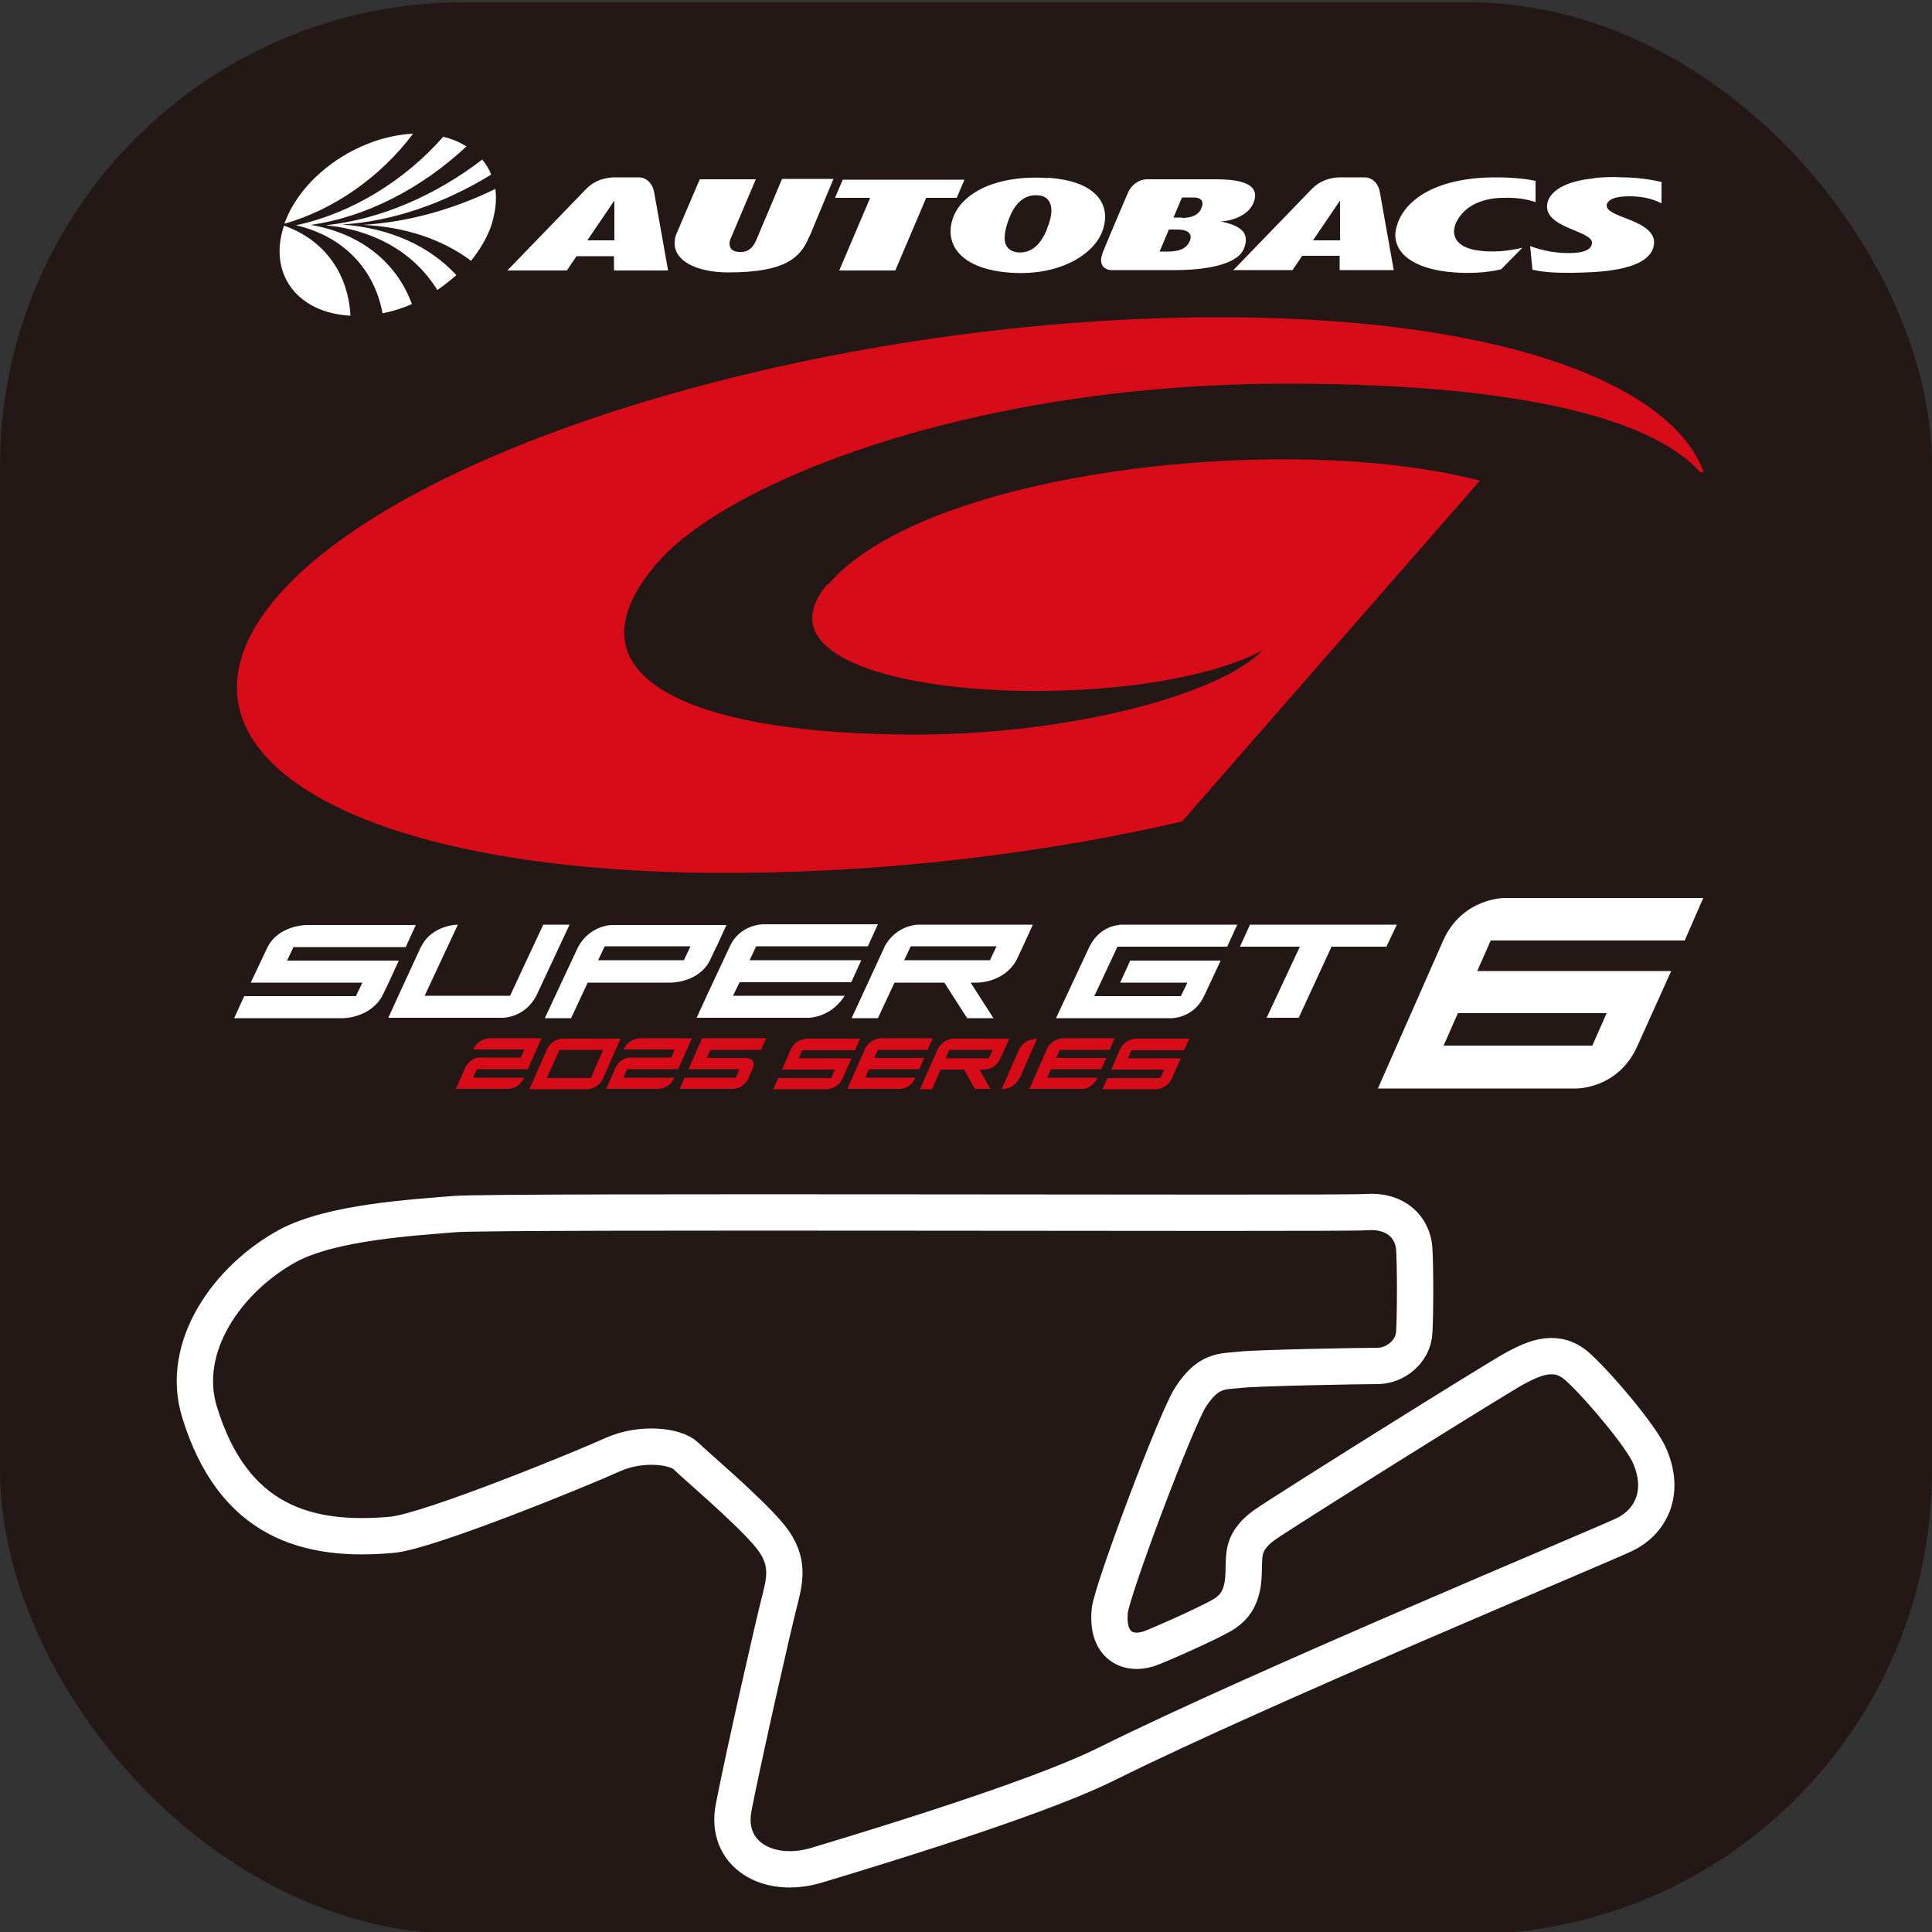
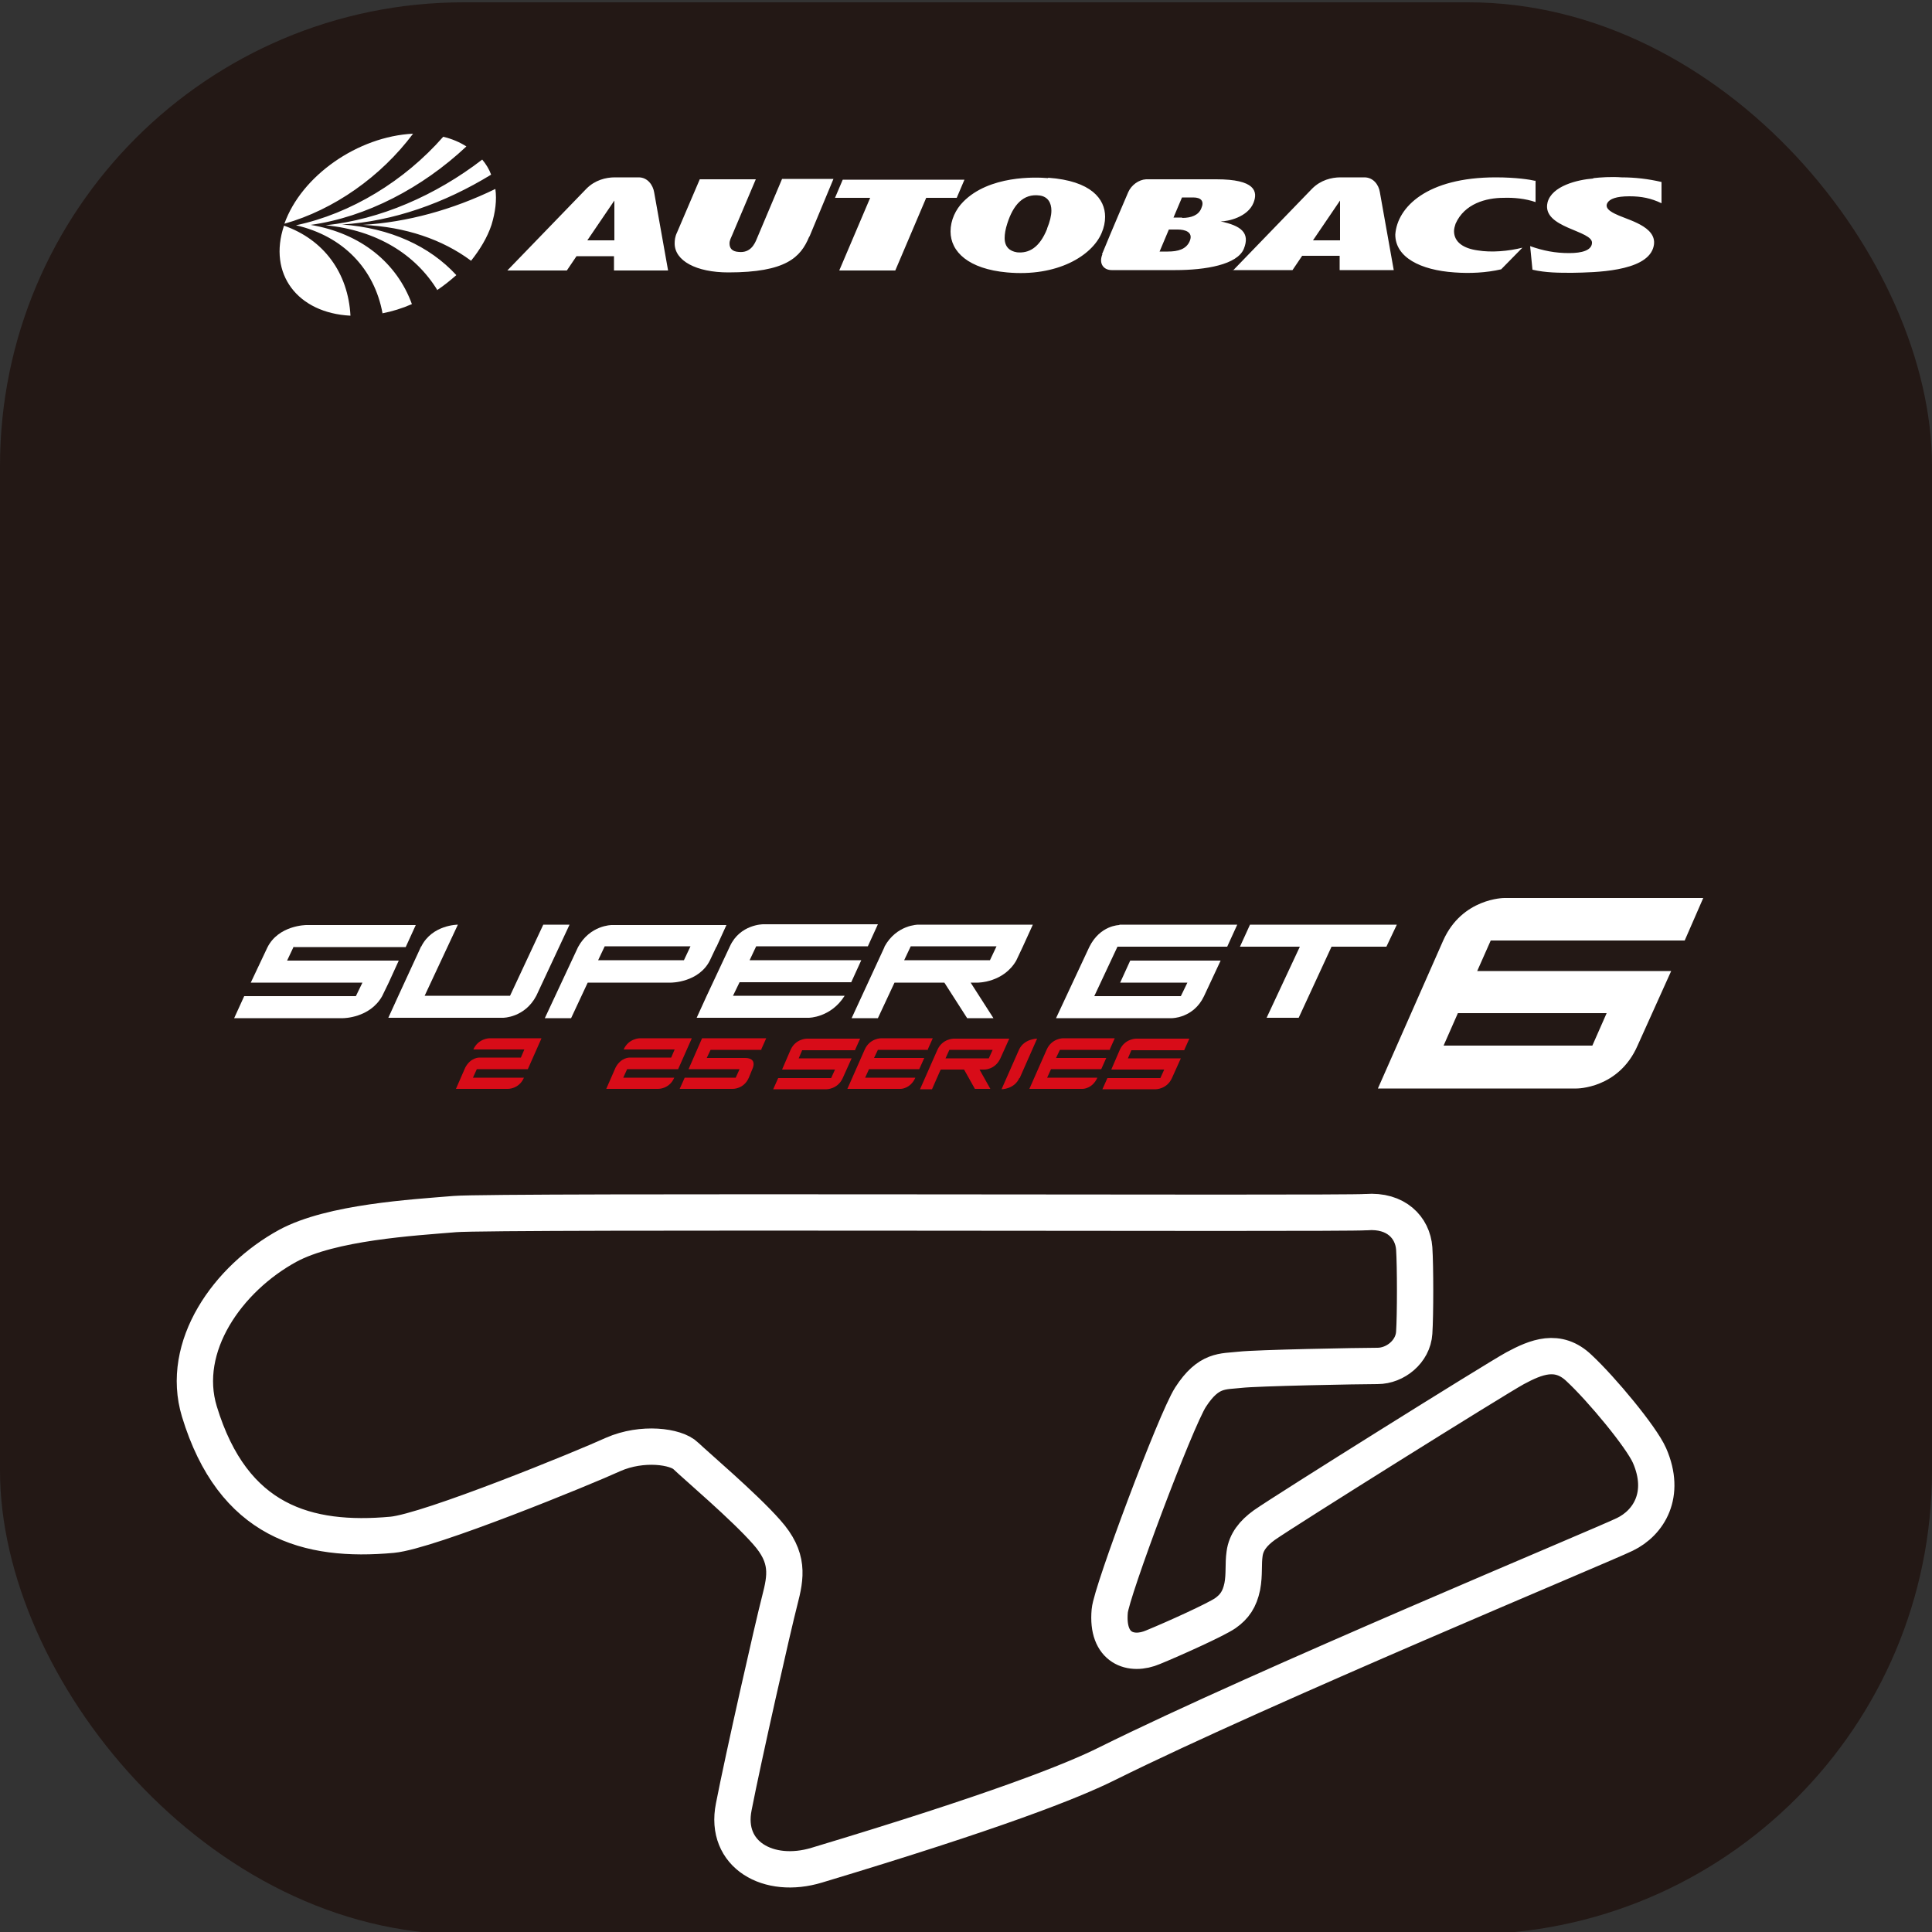
<svg xmlns="http://www.w3.org/2000/svg" id="_レイヤー_1" data-name="レイヤー 1" viewBox="0 0 50 50">
  <rect x="0" y="0" width="50" height="50" fill="#333333" stroke="none" />
  <defs>
    <style>
      .cls-1 {
        fill: #231815;
      }

      .cls-2 {
        fill: #fff;
      }

      .cls-3 {
        fill: #d80c18;
      }

      .cls-4 {
        fill: none;
        stroke: #fff;
        stroke-miterlimit: 3.86;
        stroke-width: .94px;
      }

      .cls-5 {
        fill: #d70c18;
      }
    </style>
  </defs>
  <rect class="cls-1" y=".06" width="50" height="50" rx="12" ry="12" />
  <g>
-     <path class="cls-5" d="M21.44,15.12c2.52-2.95,11.9-3.98,16.86-2.68l-7.71,8.82c-3.46.8-7.47,1.31-11.56,1.33-9.96.06-15.26-3.15-11.88-7.12,3.39-3.97,14.18-7.2,24.14-7.26,7.29-.04,11.91,1.63,12.8,4l-.08.02c-1.35-1.52-5.17-2.33-10.98-2.3-8.01.05-14.25,2.56-16.04,4.66-2.59,3.04,1.16,4.45,6.83,4.42,3.91-.02,7.71-1.02,8.86-2.18-3.47,1.84-13.81,1.27-11.26-1.72Z" />
    <path class="cls-2" d="M39.74,4.67v.56c-.26-.09-.56-.12-.83-.11-.45,0-1.01.15-1.24.67-.02.06-.04.13-.04.19,0,.29.25.45.61.5.36.06.8.02,1.16-.07l-.55.56c-.39.09-.81.11-1.21.08-.88-.06-1.53-.39-1.53-.98.05-.71.82-1.48,2.6-1.48.53,0,.9.06,1.02.09ZM27.1,5.91c.07-.17.11-.33.11-.46,0-.2-.09-.36-.3-.39-.43-.06-.69.25-.84.72-.05.15-.07.28-.07.38,0,.23.13.34.32.37.3.03.58-.11.78-.61ZM27.13,4.6c1.11.08,1.47.55,1.47,1.01,0,.14-.03.28-.09.42-.25.59-1.15,1.14-2.45,1.02-.99-.09-1.46-.53-1.46-1.06,0-.29.13-.57.33-.77.67-.68,1.86-.64,2.19-.61ZM28.52,6.58c.24-.59.68-1.61.68-1.61.08-.18.27-.32.46-.33h1.82c1,0,1.08.31.96.61-.15.37-.66.48-.85.48.52.11.77.29.6.71-.17.41-.99.55-1.77.55h-1.65c-.21,0-.34-.17-.24-.41ZM30.59,5.64c.24,0,.43-.07.5-.25.08-.18,0-.28-.21-.28h-.29l-.22.52h.23ZM30.47,5.94h-.22l-.24.57h.21c.27,0,.48-.06.57-.27.1-.24-.13-.3-.31-.3ZM41.24,4.61c.17-.02.46-.04.73-.02.34,0,.69.04,1.03.12v.55c-.27-.13-.52-.18-.83-.18-.35,0-.51.07-.57.17-.1.17.19.28.3.33.33.14,1.06.33.88.85-.21.6-1.5.62-2.09.63-.35,0-.68,0-1.03-.08l-.06-.61c.34.12.65.18,1.01.18.33,0,.57-.07.59-.25.05-.34-1.31-.39-1.15-1.06.11-.43.78-.59,1.18-.62ZM34.68,6.22v-1.03l-.7,1.03h.7ZM31.91,7l2.05-2.12c.22-.22.5-.29.73-.29h.62c.23,0,.37.19.4.38l.36,2.02h-1.4v-.37h-.97l-.25.37h-1.55ZM15.9,6.22v-1.03l-.7,1.03h.7ZM13.13,7l2.05-2.12c.22-.22.5-.29.73-.29h.62c.23,0,.37.2.4.39l.36,2.02h-1.4v-.37h-.97l-.25.37h-1.55ZM23.97,5.12l-.8,1.88h-1.45l.8-1.88h-.91l.2-.47h3.15l-.2.47h-.79ZM20.94,6.13c-.22.53-.6.92-2.09.92-.83,0-1.39-.3-1.39-.75,0-.08.01-.18.06-.28l.59-1.38h1.45l-.61,1.44c-.03.07-.07.14-.07.22,0,.12.06.21.24.22.3.03.41-.2.47-.35l.65-1.54h1.33l-.62,1.49ZM10.69,3.46c-.83,1.11-2.05,1.97-3.33,2.33.44-1.24,1.9-2.26,3.33-2.33ZM9.9,8.11c-.21-1.15-1.02-2-2.24-2.28,1.42-.3,2.81-1.15,3.81-2.29.22.05.43.14.6.25-1.14,1.07-2.59,1.83-4.03,2.03,1.3.22,2.23.98,2.62,2.05-.25.11-.51.19-.77.24ZM11.32,7.51c-.57-.93-1.57-1.55-2.89-1.68,1.41-.15,2.84-.77,4.05-1.7.1.12.18.25.23.39-1.21.74-2.54,1.21-3.86,1.29,1.25.09,2.27.56,2.96,1.31-.16.14-.32.27-.5.39ZM12.18,6.74c-.73-.54-1.68-.87-2.79-.92,1.15-.07,2.32-.39,3.43-.93.04.29,0,.6-.1.93-.11.33-.3.64-.53.93ZM7.35,5.84c1.03.36,1.66,1.22,1.72,2.33-1.37-.07-2.14-1.08-1.72-2.33Z" />
    <g>
      <g>
        <g>
          <path class="cls-2" d="M25.62,24.85l.17-.36h-2.22l-.17.36h2.22ZM22.89,24.5c.31-.57.87-.57.87-.57h2.97l-.26.57-.17.36c-.33.57-.99.57-.99.57h-.19l.59.92h-.68l-.59-.92h-1.29l-.43.92h-.68l.85-1.84Z" />
          <polygon class="cls-2" points="32.35 23.93 36.15 23.93 35.88 24.5 34.46 24.5 33.61 26.34 32.78 26.34 33.64 24.5 32.09 24.5 32.35 23.93" />
          <path class="cls-2" d="M10.9,24.5c.28-.57.95-.57.95-.57l-.86,1.84h2.21l.86-1.84h.68l-.86,1.84c-.3.57-.86.57-.86.57h-2.97l.26-.57.59-1.28Z" />
          <path class="cls-2" d="M7.6,24.5l-.17.36h2.89l-.26.57-.17.35c-.32.57-1.01.57-1.01.57h-2.82l.26-.57h2.89l.17-.35h-2.89l.43-.91c.29-.58,1.01-.58,1.01-.58h2.83l-.26.57h-2.89Z" />
          <path class="cls-2" d="M17.7,24.85l.17-.36h-2.22l-.17.36h2.22ZM18.54,24.5l-.17.36c-.29.57-1,.57-1,.57h-2.16l-.43.92h-.68l.86-1.84c.31-.57.87-.57.87-.57h2.97l-.26.57Z" />
          <path class="cls-2" d="M18.97,25.77h2.89c-.36.57-.93.57-.93.57h-2.9l.26-.57.6-1.28c.26-.57.86-.57.86-.57h2.97l-.26.57h-2.89l-.17.36h2.89l-.26.57h-2.89l-.17.35Z" />
          <path class="cls-2" d="M28.97,23.93h3.05l-.26.57h-2.84l-.6,1.28h2.24l.17-.35h-1.74l.26-.57h2.34l-.43.92c-.27.57-.83.57-.83.57h-3l.86-1.84c.28-.57.78-.57.78-.57Z" />
        </g>
        <g>
          <path class="cls-3" d="M14.01,26.88l-.35.79h-1.32l-.1.22h1.32c-.13.3-.42.29-.42.29h-1.34l.24-.55c.14-.27.37-.26.37-.26h1.07l.09-.21h-1.32c.13-.29.42-.29.42-.29h1.34Z" />
-           <path class="cls-3" d="M16.06,26.88l-.45,1.02c-.13.29-.42.29-.42.29h-1.49l.45-1.02c.13-.29.41-.29.41-.29h1.49ZM14.15,27.9h1.14l.32-.73h-1.13l-.33.73Z" />
          <path class="cls-3" d="M17.9,26.88l-.35.79h-1.32l-.1.22h1.32c-.13.3-.42.29-.42.29h-1.34l.24-.55c.14-.27.37-.26.37-.26h1.07l.09-.21h-1.32c.13-.29.42-.29.42-.29h1.34Z" />
          <path class="cls-3" d="M19.71,27.17h-1.32l-.1.21h.99c.34,0,.19.29.19.29l-.09.22c-.13.3-.42.29-.42.29h-1.37l.13-.29h1.32l.1-.22h-1.32l.35-.8h1.66l-.13.29Z" />
          <path class="cls-3" d="M22.13,27.18h-1.37l-.09.21h1.37l-.23.51c-.13.29-.42.29-.42.29h-1.38l.13-.29h1.37l.1-.22h-1.37l.22-.51c.13-.29.42-.29.42-.29h1.38l-.13.29Z" />
          <path class="cls-3" d="M24.02,27.17h-1.3l-.1.21h1.3l-.13.29h-1.3l-.1.22h1.3c-.13.29-.38.29-.38.29h-1.38l.45-1.02c.13-.29.42-.29.42-.29h1.34l-.13.29Z" />
          <path class="cls-3" d="M24.34,27.69l-.22.5h-.31l.45-1.02c.13-.29.42-.29.42-.29h1.44l-.23.51c-.14.3-.42.29-.42.29h-.12l.28.5h-.4l-.28-.5h-.6ZM25.69,27.17h-1.12l-.1.22h1.12l.1-.22Z" />
          <path class="cls-3" d="M26.38,27.9c-.13.29-.46.29-.46.29l.45-1.02c.13-.29.47-.29.47-.29l-.45,1.02Z" />
          <path class="cls-3" d="M28.73,27.17h-1.3l-.1.21h1.3l-.13.29h-1.3l-.1.22h1.3c-.13.29-.38.29-.38.29h-1.38l.45-1.02c.13-.29.42-.29.42-.29h1.34l-.13.29Z" />
          <path class="cls-3" d="M30.65,27.18h-1.37l-.09.21h1.37l-.23.51c-.13.29-.42.29-.42.29h-1.38l.13-.29h1.37l.1-.22h-1.37l.22-.51c.13-.29.42-.29.42-.29h1.38l-.13.29Z" />
        </g>
      </g>
      <path class="cls-2" d="M44.08,23.24l-.48,1.1h-5.02l-.35.79h5.02l-.87,1.93c-.49,1.12-1.58,1.11-1.58,1.11h-5.14l1.69-3.83c.49-1.1,1.58-1.1,1.58-1.1h5.15ZM41.58,26.22h-3.85l-.37.84h3.85l.37-.84Z" />
    </g>
  </g>
  <path class="cls-4" d="M35.36,31.37c.77-.06,1.2.4,1.24.94.03.46.03,1.72,0,2.18-.03.49-.49.86-.95.86-.46,0-3.14.05-3.56.1-.44.05-.81-.02-1.28.71-.39.61-2.05,5.04-2.09,5.53-.09.98.56,1.18,1.12.94.56-.23,1.62-.71,1.87-.88.24-.17.37-.36.44-.69.06-.32.02-.58.06-.85.04-.3.22-.53.51-.74.54-.38,5.96-3.77,6.49-4.06.54-.29,1.11-.53,1.66,0,.58.54,1.61,1.78,1.82,2.26.44,1.01-.02,1.74-.64,2.04-.57.28-9.34,3.92-13.39,5.93-.92.46-2.9,1.24-7.52,2.63-1.25.38-2.4-.27-2.15-1.51.24-1.24,1.02-4.69,1.19-5.34.16-.62.25-1.11-.34-1.77-.58-.66-1.83-1.72-2.09-1.97-.25-.25-1.13-.37-1.88-.04-.74.34-4.77,1.99-5.72,2.08-2.19.2-4.12-.33-4.99-3.19-.51-1.68.73-3.44,2.29-4.29,1.13-.61,3.24-.73,4.32-.82,1.08-.09,22.96,0,23.58-.05Z" />
</svg>